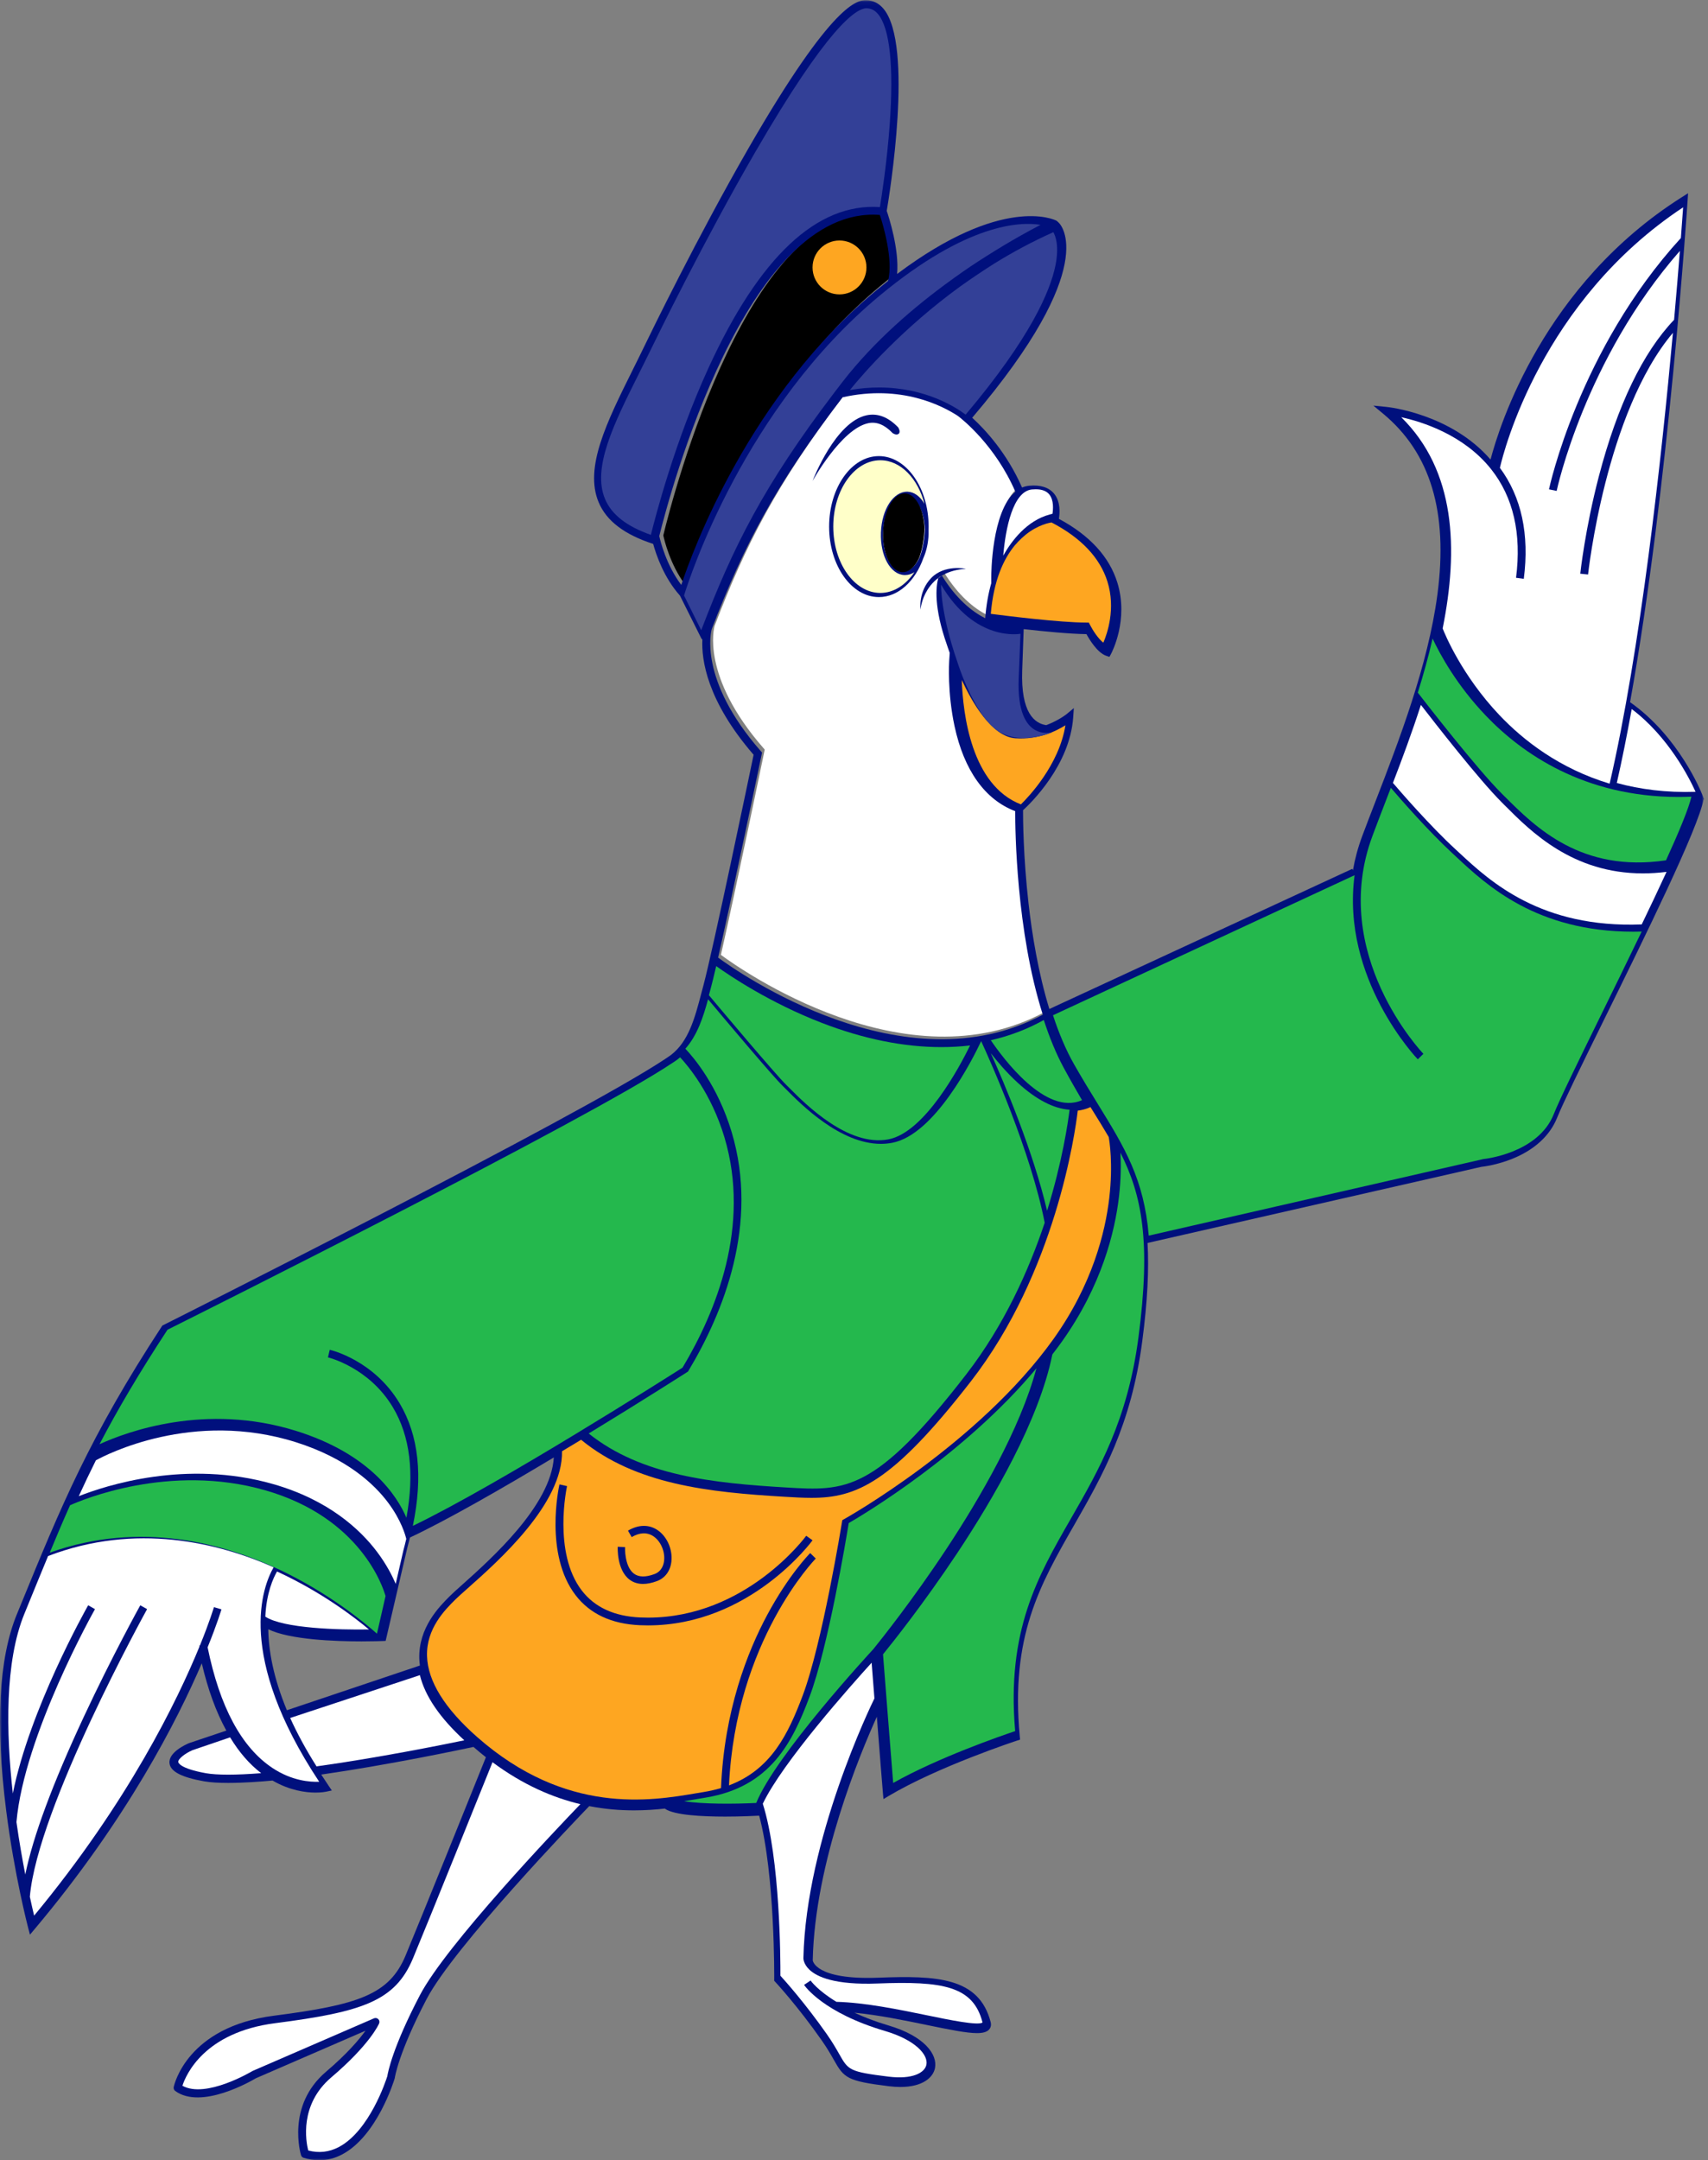
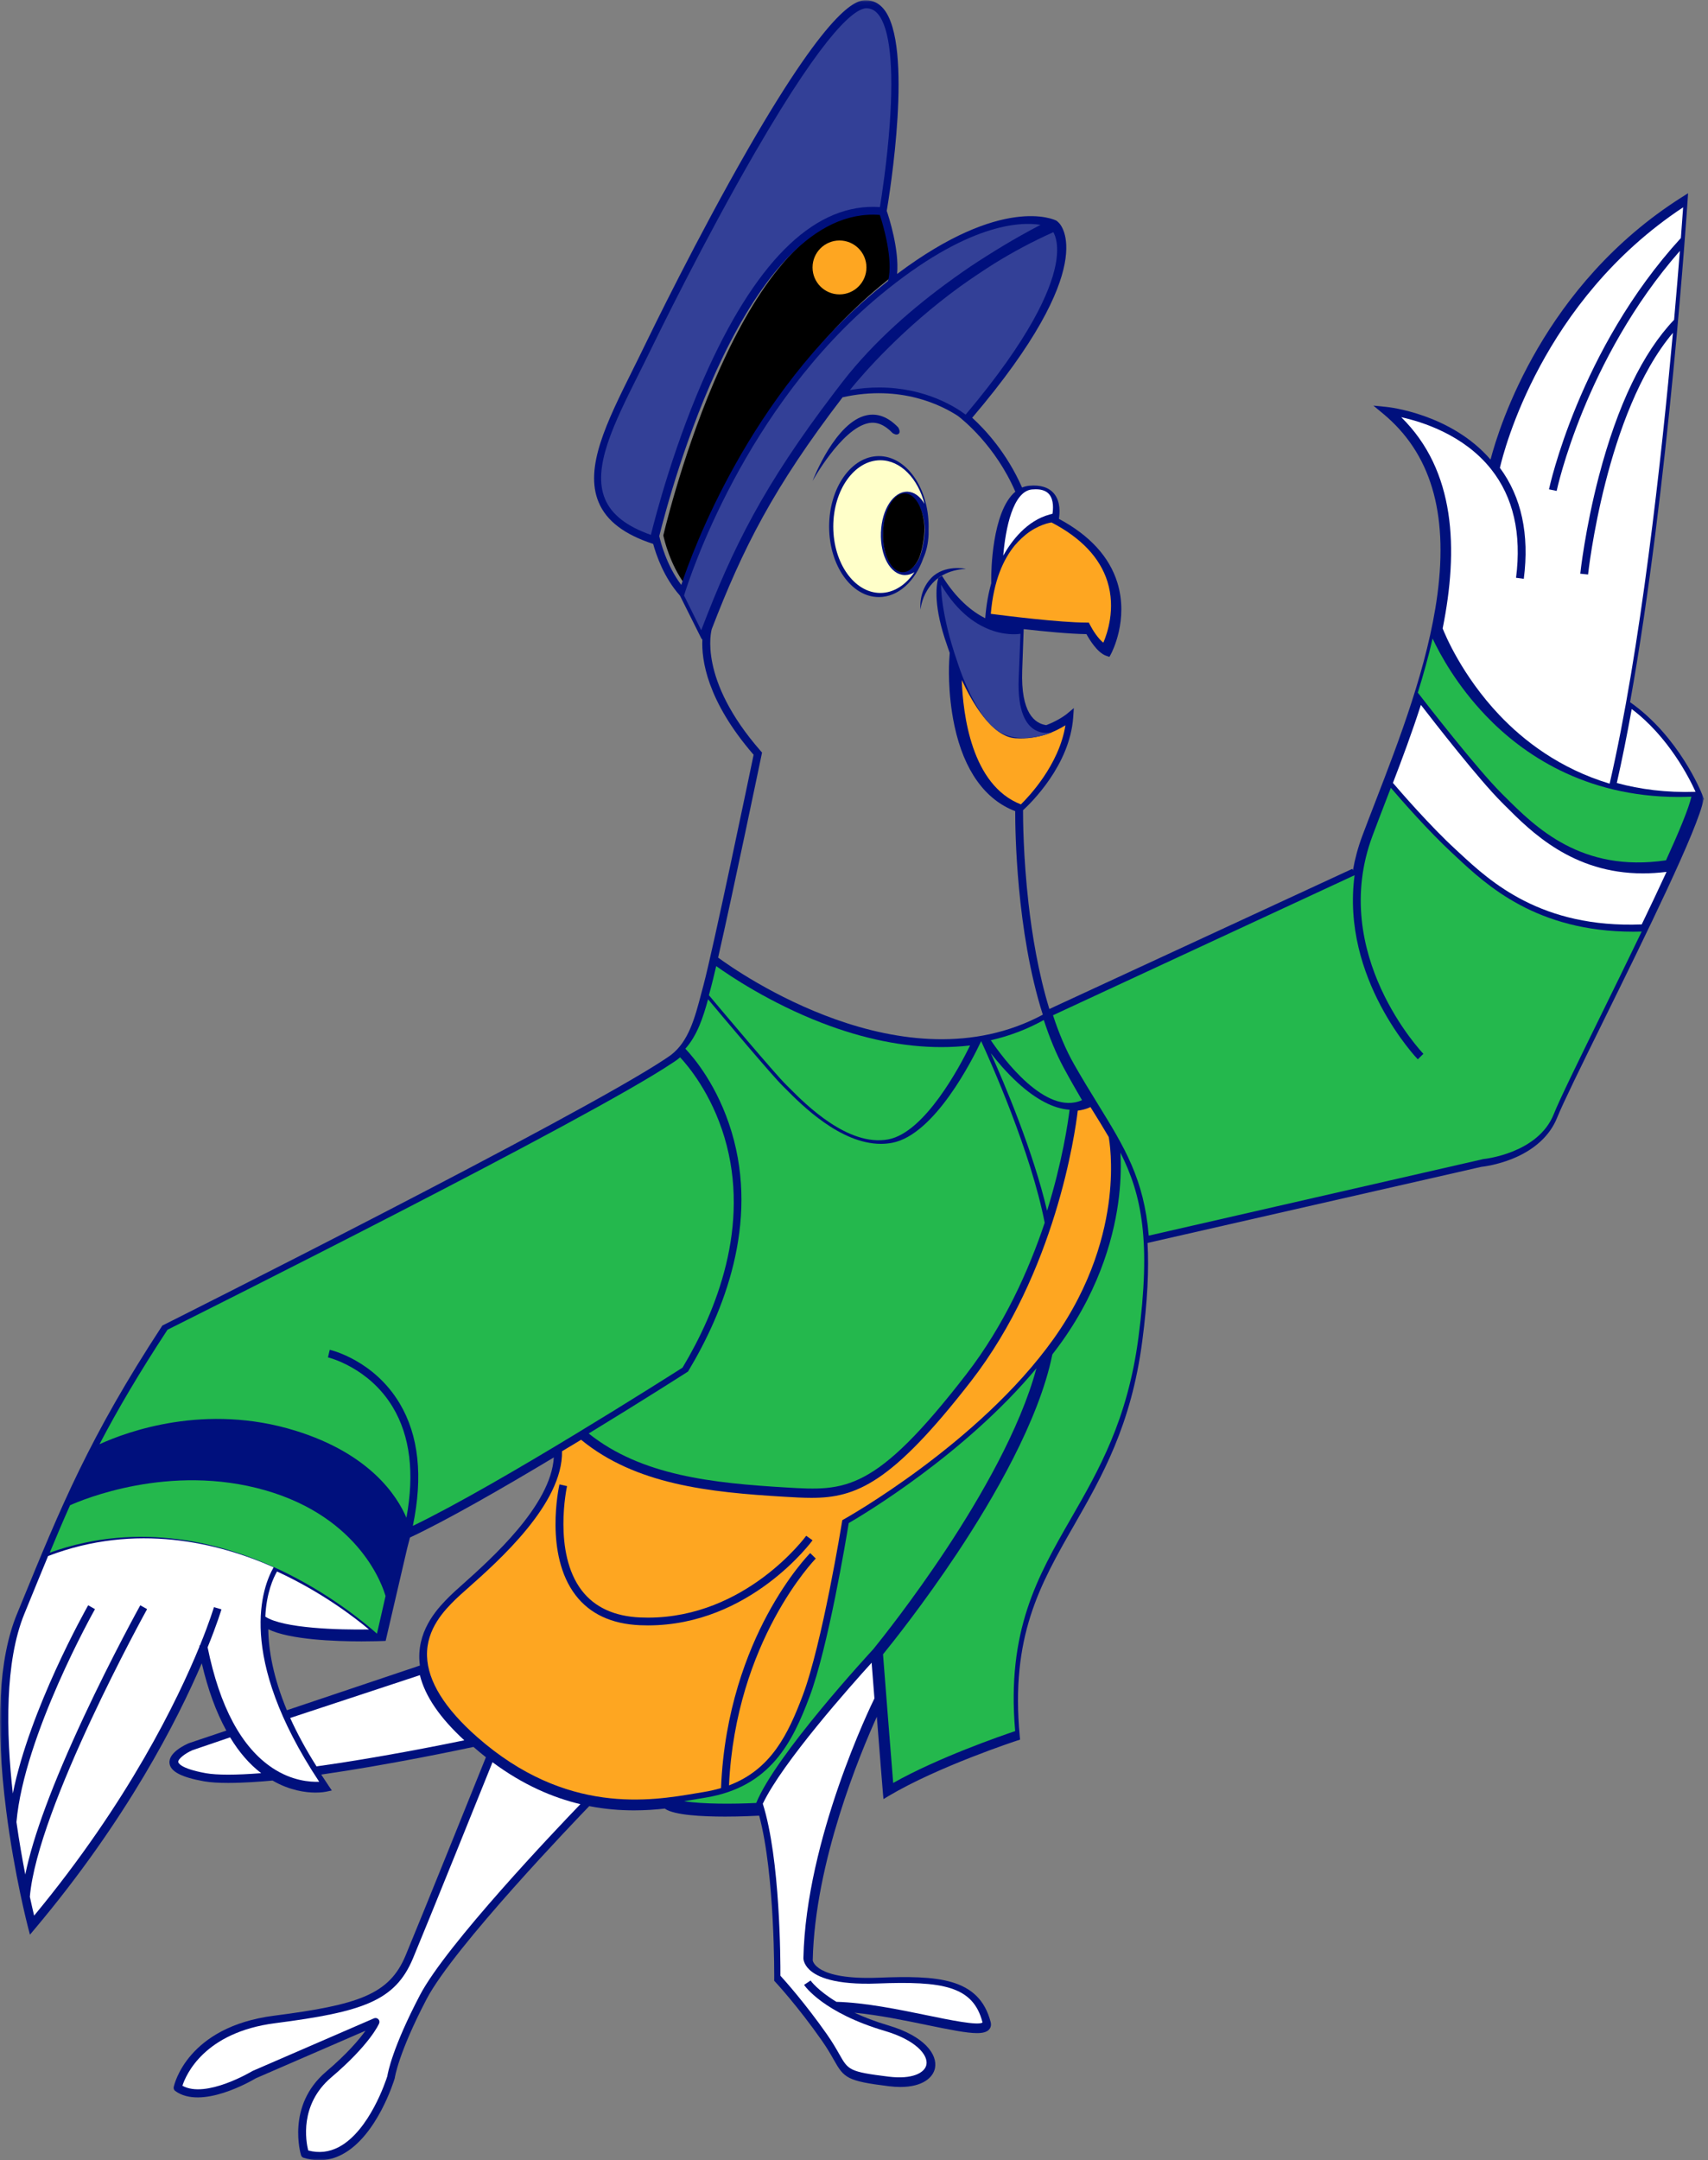
<svg xmlns="http://www.w3.org/2000/svg" xmlns:xlink="http://www.w3.org/1999/xlink" width="412px" height="521px" viewBox="0 0 412 521" version="1.1">
  <rect x="0" y="0" width="412" height="521" fill="#808080" stroke="none" />
  <title>Group 80</title>
  <desc>Created with Sketch.</desc>
  <defs>
    <polygon id="path-1" points="0 0.063 411.067 0.063 411.067 521 0 521" />
  </defs>
  <g id="Page-1" stroke="none" stroke-width="1" fill="none" fill-rule="evenodd">
    <g id="Completar-Registro" transform="translate(-293, -341)">
      <g id="Group-80" transform="translate(293, 341)">
-         <path d="M173.897,230.287 C177.556,214.177 184.287,181.628 184.367,181.235 L184.462,180.775 L184.155,180.421 C169.018,163.071 172.245,151.374 172.374,150.938 C179.856,131.435 187.215,116.764 203.836,94.989 C217.951,91.815 227.944,97.082 231.612,99.515 C232.716,100.358 240.596,106.654 245.395,117.778 C239.678,122.571 239.597,137.67 239.597,138.414 L239.597,139.899 C238.909,142.316 238.397,145.11 238.147,148.339 C234.885,146.694 231.179,143.638 227.738,138.072 C227.396,138.333 227.182,138.484 226.864,138.615 C226.287,140.699 225.734,145.657 228.955,154.824 C228.955,154.824 229.185,155.54 229.607,156.704 L229.481,158.653 C229.462,158.96 229.017,166.26 230.774,174.43 C233.067,185.103 238.109,192.163 245.363,194.926 C245.351,199.368 245.597,223.863 252,244.075 C218.643,262.022 178.66,233.808 173.897,230.287" id="Fill-1" fill="#FFFFFF" />
        <path d="M214.621,67.111 C213.834,67.741 213.035,68.391 212.224,69.07 C181.569,94.711 167.952,132.7 165.256,141 C161.653,136.161 160.247,130.268 160,129.121 C162.458,118.997 180.752,48.538 212.671,51.066 C213.408,53.37 215.952,61.968 214.621,67.111" id="Fill-3" fill="#000000" />
        <path d="M221.894,134.29 C221.719,134.675 221.531,135.046 221.32,135.388 C220.308,137.033 219.044,137.915 217.739,137.868 C214.962,137.767 212.849,133.55 213.028,128.467 C213.204,123.444 215.555,119.427 218.288,119.427 C218.322,119.427 218.356,119.427 218.389,119.429 C219.688,119.476 220.895,120.446 221.787,122.161 C222.563,123.65 223.01,125.533 223.092,127.561 C223.034,129.977 222.61,132.257 221.894,134.29 M212,110 C205.382,110 200,117.627 200,127 C200,136.373 205.382,144 212,144 C216.682,144 220.743,140.179 222.721,134.626 C223.467,132.963 223.915,130.97 223.989,128.863 C224.003,128.467 224,128.075 223.987,127.688 C223.994,127.459 224,127.23 224,127 C224,117.627 218.617,110 212,110" id="Fill-5" fill="#00107D" />
        <g id="Group-9">
          <mask id="mask-2" fill="white">
            <use xlink:href="#path-1" />
          </mask>
          <g id="Clip-8" />
          <path d="M173.224,230.945 C176.892,214.855 183.642,182.348 183.723,181.956 L183.818,181.496 L183.51,181.143 C168.331,163.814 171.567,152.132 171.696,151.697 C179.199,132.22 186.578,117.567 203.245,95.82 C217.399,92.65 227.42,97.91 231.098,100.34 C232.206,101.182 240.108,107.47 244.92,118.58 C239.187,123.366 239.106,138.446 239.106,139.19 L239.106,140.673 C238.416,143.087 237.902,145.877 237.652,149.101 C234.38,147.459 230.664,144.407 227.214,138.848 C226.871,139.109 226.656,139.259 226.337,139.39 C225.758,141.472 225.204,146.423 228.434,155.578 C228.434,155.578 228.664,156.294 229.088,157.456 L228.962,159.402 C228.942,159.709 228.497,166.999 230.258,175.16 C232.558,185.819 237.614,192.87 244.887,195.629 C244.876,200.066 245.122,224.529 251.543,244.715 C218.094,262.639 178,234.461 173.224,230.945 L173.224,230.945 Z M164.336,141.07 C160.696,136.267 159.276,130.421 159.026,129.283 C161.51,119.239 179.992,49.33 212.239,51.839 C212.983,54.123 215.553,62.654 214.209,67.757 C213.413,68.382 212.607,69.027 211.787,69.701 C180.818,95.142 167.06,132.833 164.336,141.07 L164.336,141.07 Z M111.478,382.205 C110.184,383.362 109.162,384.275 108.459,384.979 C106.011,387.428 100.917,392.522 101.145,400.03 C101.161,400.577 101.215,401.129 101.288,401.68 L69.201,412.462 C65.908,404.522 64.783,398.027 64.715,392.934 C69.877,395.451 80.768,395.857 87.228,395.857 C90.059,395.857 92.038,395.78 92.307,395.768 L93.023,395.738 L98.217,373.414 C98.46,372.535 98.684,371.667 98.891,370.808 C107.882,366.588 121.215,358.923 133.591,351.493 C132.894,363.066 118.56,375.879 111.478,382.205 L111.478,382.205 Z M411.068,192.81 L410.589,191.592 C410.361,191.018 404.984,177.613 393.204,169.344 C402.515,117.628 407.022,49.23 407.073,48.449 L407.193,46.601 L405.63,47.592 C372.364,68.68 361.718,102.536 359.545,110.833 C349.972,99.788 334.996,98.189 334.346,98.126 L331.285,97.823 L333.651,99.788 C345.083,109.277 349.36,123.545 346.726,143.406 C344.457,160.509 337.419,178.721 331.762,193.354 C330.647,196.239 329.581,198.995 328.611,201.59 C327.557,204.408 326.822,207.179 326.349,209.888 L326.189,209.543 L253.121,243.348 C250.447,234.621 248.935,225.266 248.091,217.805 C246.826,206.599 246.769,197.409 246.773,195.407 C248.673,193.671 258.082,184.531 258.876,172.975 L259.026,170.775 L257.332,172.187 C257.3,172.213 255.437,173.732 252.379,174.883 C249.621,174.503 246.194,171.99 246.575,161.646 L246.929,151.725 C251.929,152.291 258.033,152.884 262.072,152.937 C262.79,154.249 264.724,157.452 266.865,158.168 L267.617,158.418 L267.992,157.72 C268.17,157.39 272.316,149.526 269.524,140.506 C267.597,134.278 262.849,129.11 255.422,125.128 C255.649,123.8 255.874,120.982 254.242,119.034 C252.987,117.537 250.974,116.902 248.247,117.151 C247.637,117.208 247.071,117.359 246.54,117.58 C242.846,109.17 237.574,103.537 234.512,100.748 C265.721,64.079 255.815,54.103 255.375,53.695 L254.926,53.276 L254.906,53.284 C254.866,53.255 254.828,53.221 254.782,53.198 C254.234,52.921 241.762,47.032 216.397,66.078 C216.936,60.128 214.404,52.339 213.898,50.862 C214.515,47.232 220.465,10.843 213.114,2.11 C211.969,0.751 210.558,0.063 208.918,0.063 L208.913,0.063 C206.981,0.063 201.103,0.069 180.534,35.778 C168.174,57.238 156.807,80.65 155.552,83.25 C154.59,85.242 153.614,87.205 152.655,89.135 C146.347,101.822 140.9,112.778 144.405,121.139 C146.283,125.619 150.575,128.899 157.527,131.167 L157.556,131.177 C158.308,133.916 160.18,139.351 164.014,143.642 L169.154,153.928 C169.22,154.058 169.317,154.161 169.428,154.245 C169.185,159.04 170.48,168.973 181.784,182.03 C180.768,186.92 171.962,229.191 169.652,237.751 C169.482,238.382 169.316,239.014 169.149,239.645 C167.597,245.544 166.111,251.138 161.867,254.421 C161.53,254.662 161.155,254.92 160.755,255.19 C160.664,255.245 160.58,255.307 160.488,255.36 L160.491,255.366 C139.463,269.381 40.417,319.059 39.391,319.574 L39.164,319.686 L39.025,319.899 C21.566,346.584 14.689,363.383 5.169,386.632 L4.042,389.383 C-0.29,399.952 -1.145,415.874 1.5,436.704 C3.462,452.159 6.732,464.706 6.764,464.831 L7.226,466.59 L8.396,465.199 C30.59,438.813 42.786,414.887 48.672,401.144 C50.155,407.49 52.134,412.907 54.596,417.37 L45.599,420.395 C44.761,420.75 40.598,422.646 40.887,425.243 C41.111,427.238 43.747,428.624 49.187,429.601 C50.78,429.887 52.848,429.993 55.05,429.993 C58.806,429.993 62.934,429.683 65.745,429.423 C69.912,431.832 73.729,432.322 76.12,432.322 C77.633,432.322 78.577,432.128 78.678,432.106 L80.043,431.811 L79.258,430.656 C78.641,429.749 78.055,428.86 77.487,427.978 C93.88,425.624 111.224,421.953 114.213,421.311 C115.214,422.188 116.212,423.014 117.208,423.798 C115.183,428.832 101.625,462.53 97.822,471.64 C93.893,481.047 86.446,483.51 66.055,486.139 C45.169,488.832 42.028,502.741 41.903,503.332 C41.828,503.695 41.973,504.068 42.271,504.286 C48.579,508.888 60.659,501.853 61.713,501.224 L88.165,489.753 C86.651,491.865 83.777,495.277 78.622,499.667 C68.967,507.892 72.582,519.671 72.619,519.789 C72.713,520.081 72.943,520.309 73.235,520.402 C74.505,520.8 75.76,521 76.996,521 C78.907,521 80.77,520.523 82.566,519.571 C90.956,515.125 95.029,501.849 95.198,501.286 C95.213,501.237 95.225,501.185 95.23,501.135 C95.238,501.077 96.081,495.169 102.913,482.108 C109.474,469.566 139.08,438.751 142.134,435.588 C145.952,436.332 149.575,436.611 152.94,436.611 C155.628,436.611 158.141,436.429 160.463,436.174 L160.423,436.231 C162.656,437.771 169.366,438.114 174.901,438.114 C178.774,438.114 182.073,437.946 182.853,437.903 L183.127,437.888 C186.945,452.048 186.757,477.067 186.755,477.33 L186.751,477.708 L187.01,477.983 C187.063,478.039 192.398,483.776 198.225,492.103 C199.591,494.057 200.453,495.58 201.146,496.804 C203.596,501.139 204.29,501.894 214.417,503.141 C215.414,503.264 216.337,503.321 217.187,503.321 C222.592,503.321 225.069,501.021 225.528,498.801 C226.211,495.515 223.012,491.052 214.328,488.487 C211.092,487.53 208.378,486.472 206.109,485.406 C211.877,485.963 218.182,487.257 223.474,488.353 C229.282,489.555 233.199,490.332 235.664,490.332 C237.071,490.332 238.007,490.077 238.55,489.507 C238.812,489.231 239.212,488.627 238.961,487.659 C236.16,476.875 225.985,476.425 211.917,476.964 C196.503,477.555 196.049,472.784 196.046,472.776 C196.552,449.06 207.537,422.788 211.511,414.029 C212.155,422.247 212.854,431.119 212.973,432.398 L213.109,433.883 L214.39,433.122 C226.36,426.011 245.152,419.843 245.341,419.782 L246.059,419.548 L245.987,418.798 C243.713,394.697 250.833,382.259 259.077,367.857 C265.861,356.003 272.876,343.746 275.534,323.457 C276.808,313.739 277.172,306.112 276.808,299.766 L357.326,281.409 C357.837,281.356 361.083,280.97 364.807,279.467 C370.142,277.315 373.884,273.877 375.623,269.524 C377.012,266.051 381.543,256.85 386.789,246.195 C396.955,225.546 409.609,199.847 410.92,192.832 L410.861,192.821 L411.068,192.81 Z" id="Fill-7" fill="#00107D" mask="url(#mask-2)" />
        </g>
        <path d="M209.431,102.064 C211.449,101.64 213.373,102.419 215.321,104.453 C215.321,104.453 216.21,105.104 216.775,104.616 C217.341,104.128 216.66,103.08 216.66,103.08 C214.266,100.578 211.706,99.593 209.054,100.152 C201.562,101.732 196.223,115.418 196,116 C196,116 202.927,103.437 209.431,102.064" id="Fill-10" fill="#00107D" />
        <path d="M222.045,147 C222.045,147 221.446,142.702 224.623,139.403 C227.85,136.053 233,137.183 233,137.183 C228.734,137.447 225.595,139.181 223.67,142.338 C222.234,144.693 222.046,146.978 222.045,147" id="Fill-12" fill="#00107D" />
        <path d="M115.113,418.939 C107.264,412.035 103.192,405.466 103.007,399.413 C102.805,392.746 107.35,388.234 109.839,385.76 C110.459,385.146 111.465,384.253 112.742,383.121 C120.283,376.433 135.788,362.673 135.572,350.001 C137.13,349.069 138.664,348.144 140.171,347.233 C153.343,358.032 170.963,359.902 189.378,360.985 C191.627,361.117 193.717,361.24 195.73,361.24 C206.523,361.24 215.116,357.71 234.185,333.155 C254.611,306.85 259.327,273.32 259.977,267.854 C261.037,267.735 262.059,267.445 263.044,267 C263.144,267.161 263.245,267.323 263.345,267.483 C264.81,269.834 266.181,272.041 267.441,274.209 C267.603,275.09 268.527,280.688 267.577,288.902 C266.62,297.163 263.512,309.768 254.133,322.911 C236.089,348.194 203.901,366.22 203.578,366.399 L203.178,366.62 L203.106,367.068 C203.058,367.362 198.318,396.542 193.586,409.024 C190.105,418.207 186.042,426.734 175.847,430.586 C177.468,395.752 196.583,376.076 196.779,375.878 L195.435,374.561 C195.225,374.772 190.242,379.833 185.06,389.486 C180.361,398.238 174.663,412.547 173.927,431.232 C172.622,431.621 171.232,431.943 169.736,432.188 C169.17,432.279 168.575,432.38 167.95,432.485 C156.979,434.345 136.561,437.804 115.113,418.939" id="Fill-14" fill="#FEA621" />
        <path d="M196,371.478 L194.478,370.386 C194.331,370.589 179.975,390.128 156.301,390.127 C155.677,390.127 155.043,390.114 154.406,390.086 C148.167,389.812 143.432,387.624 140.332,383.582 C133.3,374.413 136.745,358.568 136.78,358.409 L134.952,358 C134.797,358.683 131.277,374.846 138.839,384.714 C142.294,389.22 147.502,391.657 154.324,391.956 C154.991,391.985 155.647,392 156.301,392 C180.952,391.998 195.848,371.688 196,371.478" id="Fill-16" fill="#00107D" />
-         <path d="M151.866,380.97 C152.781,381.657 153.868,382 155.116,382 C156.129,382 157.249,381.774 158.47,381.319 C160.427,380.591 161.695,378.878 161.951,376.62 C162.285,373.677 160.898,370.54 158.578,368.996 C156.51,367.617 153.989,367.672 151.483,369.15 L152.371,370.709 C154.295,369.571 156.106,369.501 157.607,370.502 C159.362,371.67 160.449,374.157 160.192,376.415 C160.09,377.33 159.649,378.964 157.862,379.628 C155.734,380.421 154.07,380.385 152.92,379.523 C150.583,377.775 150.774,373.171 150.776,373.125 L149.008,373.035 C148.996,373.263 148.766,378.645 151.866,380.97" id="Fill-18" fill="#00107D" />
        <path d="M252.574,292 C249.221,277.637 242.241,261.224 239,254 C240.535,255.981 242.776,258.638 245.458,261.098 C249.914,265.189 254.157,267.385 258,267.637 C257.633,270.628 256.268,280.094 252.574,292" id="Fill-20" fill="#24B84D" />
        <path d="M239,250.875 C243.495,249.858 247.77,248.231 251.784,246 C253.128,250.149 254.727,254.087 256.63,257.601 C258.154,260.414 259.599,262.929 261,265.329 C252.228,269.222 241.84,255.081 239,250.875" id="Fill-22" fill="#24B84D" />
        <path d="M172.76,233 C176.002,235.318 185.663,241.834 198.189,246.675 C208.295,250.583 218.004,252.534 227.071,252.534 C229.425,252.534 231.736,252.402 234,252.139 C231.545,257.156 223.092,273.136 214.268,274.787 C204.574,276.6 194.352,266.351 190.507,262.491 C190.174,262.158 189.887,261.869 189.649,261.637 C186.981,259.038 173.224,242.668 171,240.017 C171.153,239.441 171.305,238.863 171.463,238.287 C171.783,237.102 172.229,235.276 172.76,233" id="Fill-24" fill="#24B84D" />
        <path d="M170.799,241 C174.583,245.515 186.256,259.404 188.789,261.879 C189.021,262.107 189.304,262.39 189.63,262.719 C193.344,266.457 202.694,275.869 212.486,275.869 C213.378,275.869 214.278,275.791 215.175,275.623 C225.487,273.688 234.652,255.391 236.673,251.097 C238.894,255.918 248.636,277.661 252,294.891 C248.156,306.383 242.21,319.631 233.102,331.417 C211.015,360.003 203.914,359.585 189.76,358.747 C171.851,357.688 154.725,355.88 142,345.72 C155.138,337.708 165.556,331.04 165.774,330.9 L165.961,330.78 L166.074,330.59 C174.492,316.569 183.133,295.201 176.488,273.027 C173.128,261.815 167.277,254.981 165.323,252.924 C168.18,249.712 169.603,245.392 170.799,241" id="Fill-26" fill="#24B84D" />
        <path d="M40.404,320.695 C47.079,317.363 142.077,269.875 162.278,256.3 C162.656,256.065 163.015,255.817 163.358,255.555 C163.432,255.503 163.517,255.447 163.586,255.395 L163.579,255.385 C163.74,255.258 163.901,255.132 164.055,255 C165.909,256.983 171.581,263.671 174.757,274.322 C181.103,295.611 172.791,316.228 164.641,329.838 C161.508,331.835 120.418,357.97 99.584,368 C102.073,356.085 101.007,346.155 96.39,338.434 C90.204,328.089 79.971,325.631 79.538,325.533 L79.111,327.367 C79.21,327.389 88.988,329.735 94.766,339.397 C98.927,346.355 100.015,355.292 98.036,366.034 C95.757,360.712 89.21,350.608 71.288,345.051 C49.575,338.319 30.711,345.248 24,348.307 C28.354,339.987 33.526,331.174 40.404,320.695" id="Fill-28" fill="#24B84D" />
        <path d="M16.893,363.032 C19.608,361.802 40.822,352.773 63.978,359.416 C87.082,366.046 92.443,382.927 93,384.929 L90.929,394 C87.914,391.321 79.409,384.267 67.583,378.646 C54.266,372.316 33.974,366.587 12,374.463 C13.62,370.547 15.225,366.771 16.893,363.032" id="Fill-30" fill="#24B84D" />
        <path d="M165,434.399 C166.239,434.207 167.406,434.01 168.476,433.826 C169.09,433.72 169.675,433.621 170.231,433.53 C185.884,430.961 191.19,420.095 195.283,409.187 C199.769,397.232 204.101,371.19 204.729,367.328 C208.142,365.352 232.762,350.707 250,330 C246.059,344.703 236.272,361.467 228.404,373.391 C220.199,385.825 212.469,395.497 210.659,397.73 C209.473,399.014 187.076,423.325 182.416,434.825 C176.993,435.096 169.405,435.12 165,434.399" id="Fill-32" fill="#24B84D" />
        <path d="M274.611,322.578 C271.991,342.478 265.045,354.556 258.326,366.238 C250.325,380.15 242.764,393.301 244.879,417.492 C241.429,418.652 226.261,423.899 215.451,430 C214.947,423.837 213.243,402.078 213,398.977 C215.202,396.271 222.788,386.77 230.819,374.69 C239.565,361.535 250.639,342.548 253.847,326.649 C254.625,325.64 255.392,324.623 256.128,323.589 C265.747,310.076 268.935,297.101 269.918,288.595 C270.42,284.253 270.419,280.645 270.272,278 C275.414,288.224 277.679,299.272 274.611,322.578" id="Fill-34" fill="#24B84D" />
        <path d="M401.87,207.485 C381.443,210.516 370.372,199.486 363.028,192.163 L362.255,191.392 C356.308,185.487 343.987,169.617 342,167.044 C343.343,162.749 344.564,158.377 345.565,154 C347.37,157.846 351.406,165.279 358.455,172.643 C367.141,181.72 382.11,192.206 404.905,192.206 C405.919,192.206 406.955,192.18 408,192.138 C407.348,194.969 405.026,200.572 401.87,207.485" id="Fill-36" fill="#24B84D" />
        <path d="M386.068,245.054 C380.779,255.834 376.21,265.144 374.789,268.714 C371.018,278.176 358.046,279.507 357.916,279.52 L357.853,279.525 L277.1,298 C275.956,284.358 271.262,276.721 264.868,266.342 C263.026,263.352 261.12,260.26 259.09,256.69 C257.067,253.132 255.39,249.088 254,244.851 L326.749,211.078 C323.423,236.009 341.786,255.265 341.996,255.482 L343.35,254.155 C343.121,253.918 320.437,230.101 331.07,201.579 C332.044,198.967 333.111,196.194 334.229,193.291 C334.644,192.215 335.067,191.115 335.496,190 C337.978,192.9 344.503,200.37 350.331,205.771 L351.264,206.64 C358.591,213.477 370.617,224.699 393.999,224.699 C394.657,224.699 395.325,224.688 396,224.669 C392.667,231.607 389.182,238.709 386.068,245.054" id="Fill-38" fill="#24B84D" />
        <path d="M254.594,64.009 C253.351,70.201 248.572,81.454 232.928,100 C230.64,98.271 223.255,93.449 212.047,93.449 C209.842,93.449 207.491,93.635 205,94.069 C208.517,89.745 217.827,79.102 231.641,69.071 C234.528,67.009 237.308,65.163 239.875,63.541 C244.276,60.819 249.02,58.252 254.084,56 C254.621,56.93 255.533,59.326 254.594,64.009" id="Fill-40" fill="#334097" />
        <path d="M145.956,120.369 C142.771,112.81 148.062,102.22 154.192,89.958 C155.158,88.023 156.143,86.054 157.112,84.058 C158.37,81.467 169.759,58.129 182.141,36.745 C199.642,6.519 206.486,2.002 209.008,2 L209.012,2 C210.089,2 210.995,2.45 211.778,3.377 C214.647,6.765 215.626,15.994 214.61,30.066 C213.964,39.016 212.679,47.322 212.252,49.943 C197.076,48.899 183.174,61.957 170.885,88.773 C162.812,106.389 158.095,124.573 157.007,129 C151.152,126.938 147.531,124.109 145.956,120.369" id="Fill-42" fill="#334097" />
        <path d="M165,143.625 C166.298,139.399 179.566,98.346 212.255,71.247 C233.332,53.776 246.157,53.433 251,54.23 C248.4,55.571 243.74,58.095 238.107,61.673 C235.352,63.389 232.732,65.162 230.251,66.957 C230.188,67.002 230.125,67.048 230.063,67.092 C229.838,67.256 229.608,67.418 229.387,67.581 C220.557,73.956 210.843,82.263 203.173,92.173 C202.727,92.752 202.289,93.322 201.853,93.893 C201.458,94.398 201.24,94.692 201.221,94.719 L201.18,94.775 C184.216,117.075 176.759,132.034 169.147,152 L165,143.625 Z" id="Fill-44" fill="#334097" />
        <path d="M209,64.5 C209,68.091 206.09,71 202.5,71 C198.909,71 196,68.091 196,64.5 C196,60.91 198.909,58 202.5,58 C206.09,58 209,60.91 209,64.5" id="Fill-46" fill="#FEA621" />
        <path d="M221.242,135.444 C220.237,137.14 218.982,138.047 217.687,137.998 C214.93,137.895 212.833,133.551 213.01,128.313 C213.186,123.139 215.519,119 218.232,119 C218.266,119 218.3,119 218.332,119.001 C219.62,119.05 220.819,120.05 221.705,121.817 C222.476,123.35 222.919,125.292 223,127.381 C222.942,129.87 222.522,132.218 221.811,134.313 C221.637,134.71 221.451,135.093 221.242,135.444" id="Fill-48" fill="#000000" />
        <path d="M223,121.517 C221.941,119.683 220.501,118.638 218.91,118.583 C215.541,118.484 212.699,122.786 212.494,128.425 C212.289,134.064 214.788,138.575 218.181,138.694 C218.226,138.695 218.272,138.696 218.317,138.696 C219.1,138.696 219.865,138.452 220.578,137.99 C218.509,141.067 215.589,143 212.351,143 C206.092,143 201,135.822 201,127.001 C201,118.178 206.092,111 212.351,111 C217.242,111 221.408,115.391 223,121.517" id="Fill-50" fill="#FFFFC9" />
        <path d="M246.256,194 C234.314,189.359 232.276,172.222 232,164 C234.434,169.272 239.193,177.668 244.959,178.054 C250.445,178.426 254.75,176.339 257,174.919 C255.473,184.516 248.041,192.26 246.256,194" id="Fill-52" fill="#FEA621" />
        <path d="M267.13,140.254 C269.184,146.794 267.079,152.828 266.146,155 C264.923,154.071 263.574,151.986 262.904,150.663 L262.643,150.15 L262.063,150.15 C255.678,150.15 242.513,148.497 239,148.041 C239.684,139.929 242.095,134.793 244.783,131.534 C245.816,130.327 247.032,129.154 248.438,128.188 C249.97,127.157 251.374,126.594 252.377,126.292 C252.788,126.172 253.211,126.077 253.645,126 C260.788,129.714 265.325,134.508 267.13,140.254" id="Fill-54" fill="#FEA621" />
-         <path d="M23.131,352.188 C25.429,350.92 46.454,339.939 71.4,347.83 C83.667,351.71 90.257,357.897 93.625,362.404 C96.822,366.681 97.802,370.296 98,371.143 C97.779,372.091 97.54,373.049 97.276,374.021 L95.448,382 C94.61,380.012 93.216,377.28 90.969,374.291 C86.952,368.946 79.337,361.768 65.878,357.918 C44.892,351.916 25.47,358.278 19,360.839 C20.315,357.967 21.68,355.099 23.131,352.188" id="Fill-56" fill="#FFFFFF" />
        <path d="M396.013,222.943 C371.705,223.899 359.449,212.569 352.112,205.774 L351.183,204.916 C344.85,199.091 337.655,190.758 336,188.818 C338.262,182.931 340.628,176.571 342.744,170 C346.162,174.43 356.721,187.981 362.234,193.489 L362.998,194.256 C369.296,200.576 379.321,210.639 396.31,210.639 C398.125,210.639 400.022,210.519 402,210.273 C400.183,214.225 398.141,218.532 396.013,222.943" id="Fill-58" fill="#FFFFFF" />
        <path d="M248.928,118.045 C249.242,118.015 249.543,118 249.828,118 C251.348,118 252.457,118.426 253.13,119.273 C254.226,120.648 254.039,122.865 253.873,123.909 C253.686,123.951 253.461,124.009 253.209,124.081 C247.698,125.564 244.032,130.4 242,134 C242.546,127.503 244.321,118.487 248.928,118.045" id="Fill-60" fill="#FFFFFF" />
        <path d="M338,100.618 C343.065,101.725 353.108,104.87 359.68,113.149 C365.039,119.896 367.062,128.711 365.696,139.347 L367.568,139.589 C368.948,128.864 367.002,119.872 361.803,112.828 C362.751,108.69 371.898,72.568 406,50 C405.89,51.578 405.708,54.109 405.456,57.408 C380.872,84.291 373.713,117.678 373.643,118.013 L375.493,118.399 C375.561,118.077 382.294,86.676 405.216,60.513 C404.857,65.072 404.393,70.711 403.821,77.128 C396.276,85.035 390.178,97.693 385.699,114.774 C382.341,127.587 381.198,138.253 381.189,138.359 L383.068,138.557 C383.11,138.153 387.337,99.451 403.538,80.27 C400.754,110.846 395.706,156.812 388.273,189 C376.182,185.361 367.474,178.574 361.662,172.44 C352.608,162.884 348.531,152.939 347.996,151.567 C351.839,132.429 351.132,113.514 338,100.618" id="Fill-62" fill="#FFFFFF" />
        <path d="M390,188.841 C391.269,183.254 392.468,177.259 393.598,171 C402.406,177.636 407.434,187.503 409,190.959 C401.931,191.198 395.617,190.368 390,188.841" id="Fill-64" fill="#FFFFFF" />
        <path d="M65.713,426.384 C58.254,421.428 53,411.633 50.08,397.286 C52.401,391.562 53.386,388.236 53.417,388.13 L51.606,387.604 C51.576,387.71 50.578,391.067 48.225,396.845 L48.066,396.876 C48.082,396.957 48.101,397.032 48.116,397.111 C42.842,409.994 30.952,434.559 8.231,462 C7.971,460.914 7.612,459.364 7.199,457.447 C9.029,435.941 35.221,388.552 35.485,388.075 L33.838,387.154 C33.772,387.275 27.075,399.362 20.255,413.966 C12.688,430.168 7.948,442.943 6.099,452.082 C5.391,448.434 4.635,444.121 3.967,439.438 C5.807,418.462 22.74,388.384 22.911,388.083 L21.272,387.147 C20.637,388.269 7.179,412.179 3.091,432.536 C1.443,417.707 1.159,400.761 5.868,389.235 L6.998,386.471 C8.6,382.548 10.113,378.844 11.598,375.274 C32.822,367.158 52.619,372.05 66.001,377.989 C63.354,382.591 56.832,399.248 77,429.715 C74.805,429.807 70.403,429.499 65.713,426.384" id="Fill-66" fill="#FFFFFF" />
        <path d="M89,392.979 C81.774,393.105 68.291,392.728 64,389.891 C64.267,384.161 65.923,380.56 66.822,379 C77.67,383.999 85.65,390.168 89,392.979" id="Fill-68" fill="#FFFFFF" />
        <path d="M49.607,427.638 C43.351,426.497 43.02,425.104 43.003,424.948 C42.917,424.174 44.773,422.81 46.427,422.095 L55.505,419 C57.662,422.576 60.162,425.462 63,427.639 C56.968,428.119 52.267,428.122 49.607,427.638" id="Fill-70" fill="#FFFFFF" />
        <path d="M76.355,426 C73.71,421.817 71.621,417.927 70,414.328 L101.285,404 C102.516,409.038 106.104,414.306 112,419.714 C106.826,420.787 91.088,423.958 76.355,426" id="Fill-72" fill="#FFFFFF" />
        <path d="M101.294,481.174 C94.645,493.876 93.554,499.903 93.429,500.718 C93.117,501.711 89.152,513.878 81.742,517.8 C79.396,519.039 76.91,519.321 74.347,518.634 C73.803,516.479 72.164,507.6 79.904,501.014 C89.252,493.059 91.368,488.198 91.452,487.996 C91.603,487.642 91.522,487.232 91.248,486.962 C90.973,486.691 90.565,486.614 90.212,486.768 L60.976,499.436 C60.937,499.453 60.899,499.472 60.863,499.494 C60.747,499.564 49.647,506.2 44,503.022 C44.847,500.407 49.241,490.142 66.364,487.938 C87.551,485.208 95.326,482.567 99.611,472.315 C103.31,463.463 116.222,431.402 118.801,425 C126.178,430.479 133.355,433.535 140,435.117 C134.236,441.104 107.667,469 101.294,481.174" id="Fill-74" fill="#FFFFFF" />
        <path d="M193.795,472.252 C193.794,472.391 193.819,473.655 195.2,474.993 C197.009,476.75 201.331,478.767 211.705,478.364 C227.348,477.764 234.71,478.966 236.977,487.669 C236.991,487.719 236.994,487.753 237,487.766 C236.009,488.596 228.86,487.12 223.631,486.041 C216.952,484.663 208.684,482.965 201.757,482.787 C197.2,480.023 195.552,477.687 195.525,477.648 L194.74,478.176 L193.954,478.7 C194.137,478.973 198.604,485.438 213.521,489.833 C220.716,491.953 223.967,495.533 223.46,497.973 C223.057,499.904 220.095,501.536 214.378,500.834 C204.861,499.664 204.633,499.263 202.458,495.429 C201.743,494.167 200.851,492.595 199.427,490.564 C194.227,483.155 189.397,477.749 188.247,476.489 C188.264,473.012 188.226,448.332 184,435.012 C188.762,425.02 205.227,406.532 210.253,401 C210.408,402.976 210.652,406.096 210.927,409.61 C210.137,411.215 194.41,443.517 193.795,472.252" id="Fill-76" fill="#FFFFFF" />
        <path d="M230.932,159.638 C230.932,159.638 235.12,173.317 241.395,176.705 C246.957,179.707 254,176.55 254,176.55 C254,176.55 245.15,179.442 245.72,163.736 L246.158,152.844 C246.158,152.844 235.216,154.994 227.001,141 C227.001,141 226.824,147.842 230.932,159.638" id="Fill-78" fill="#334097" />
      </g>
    </g>
  </g>
</svg>